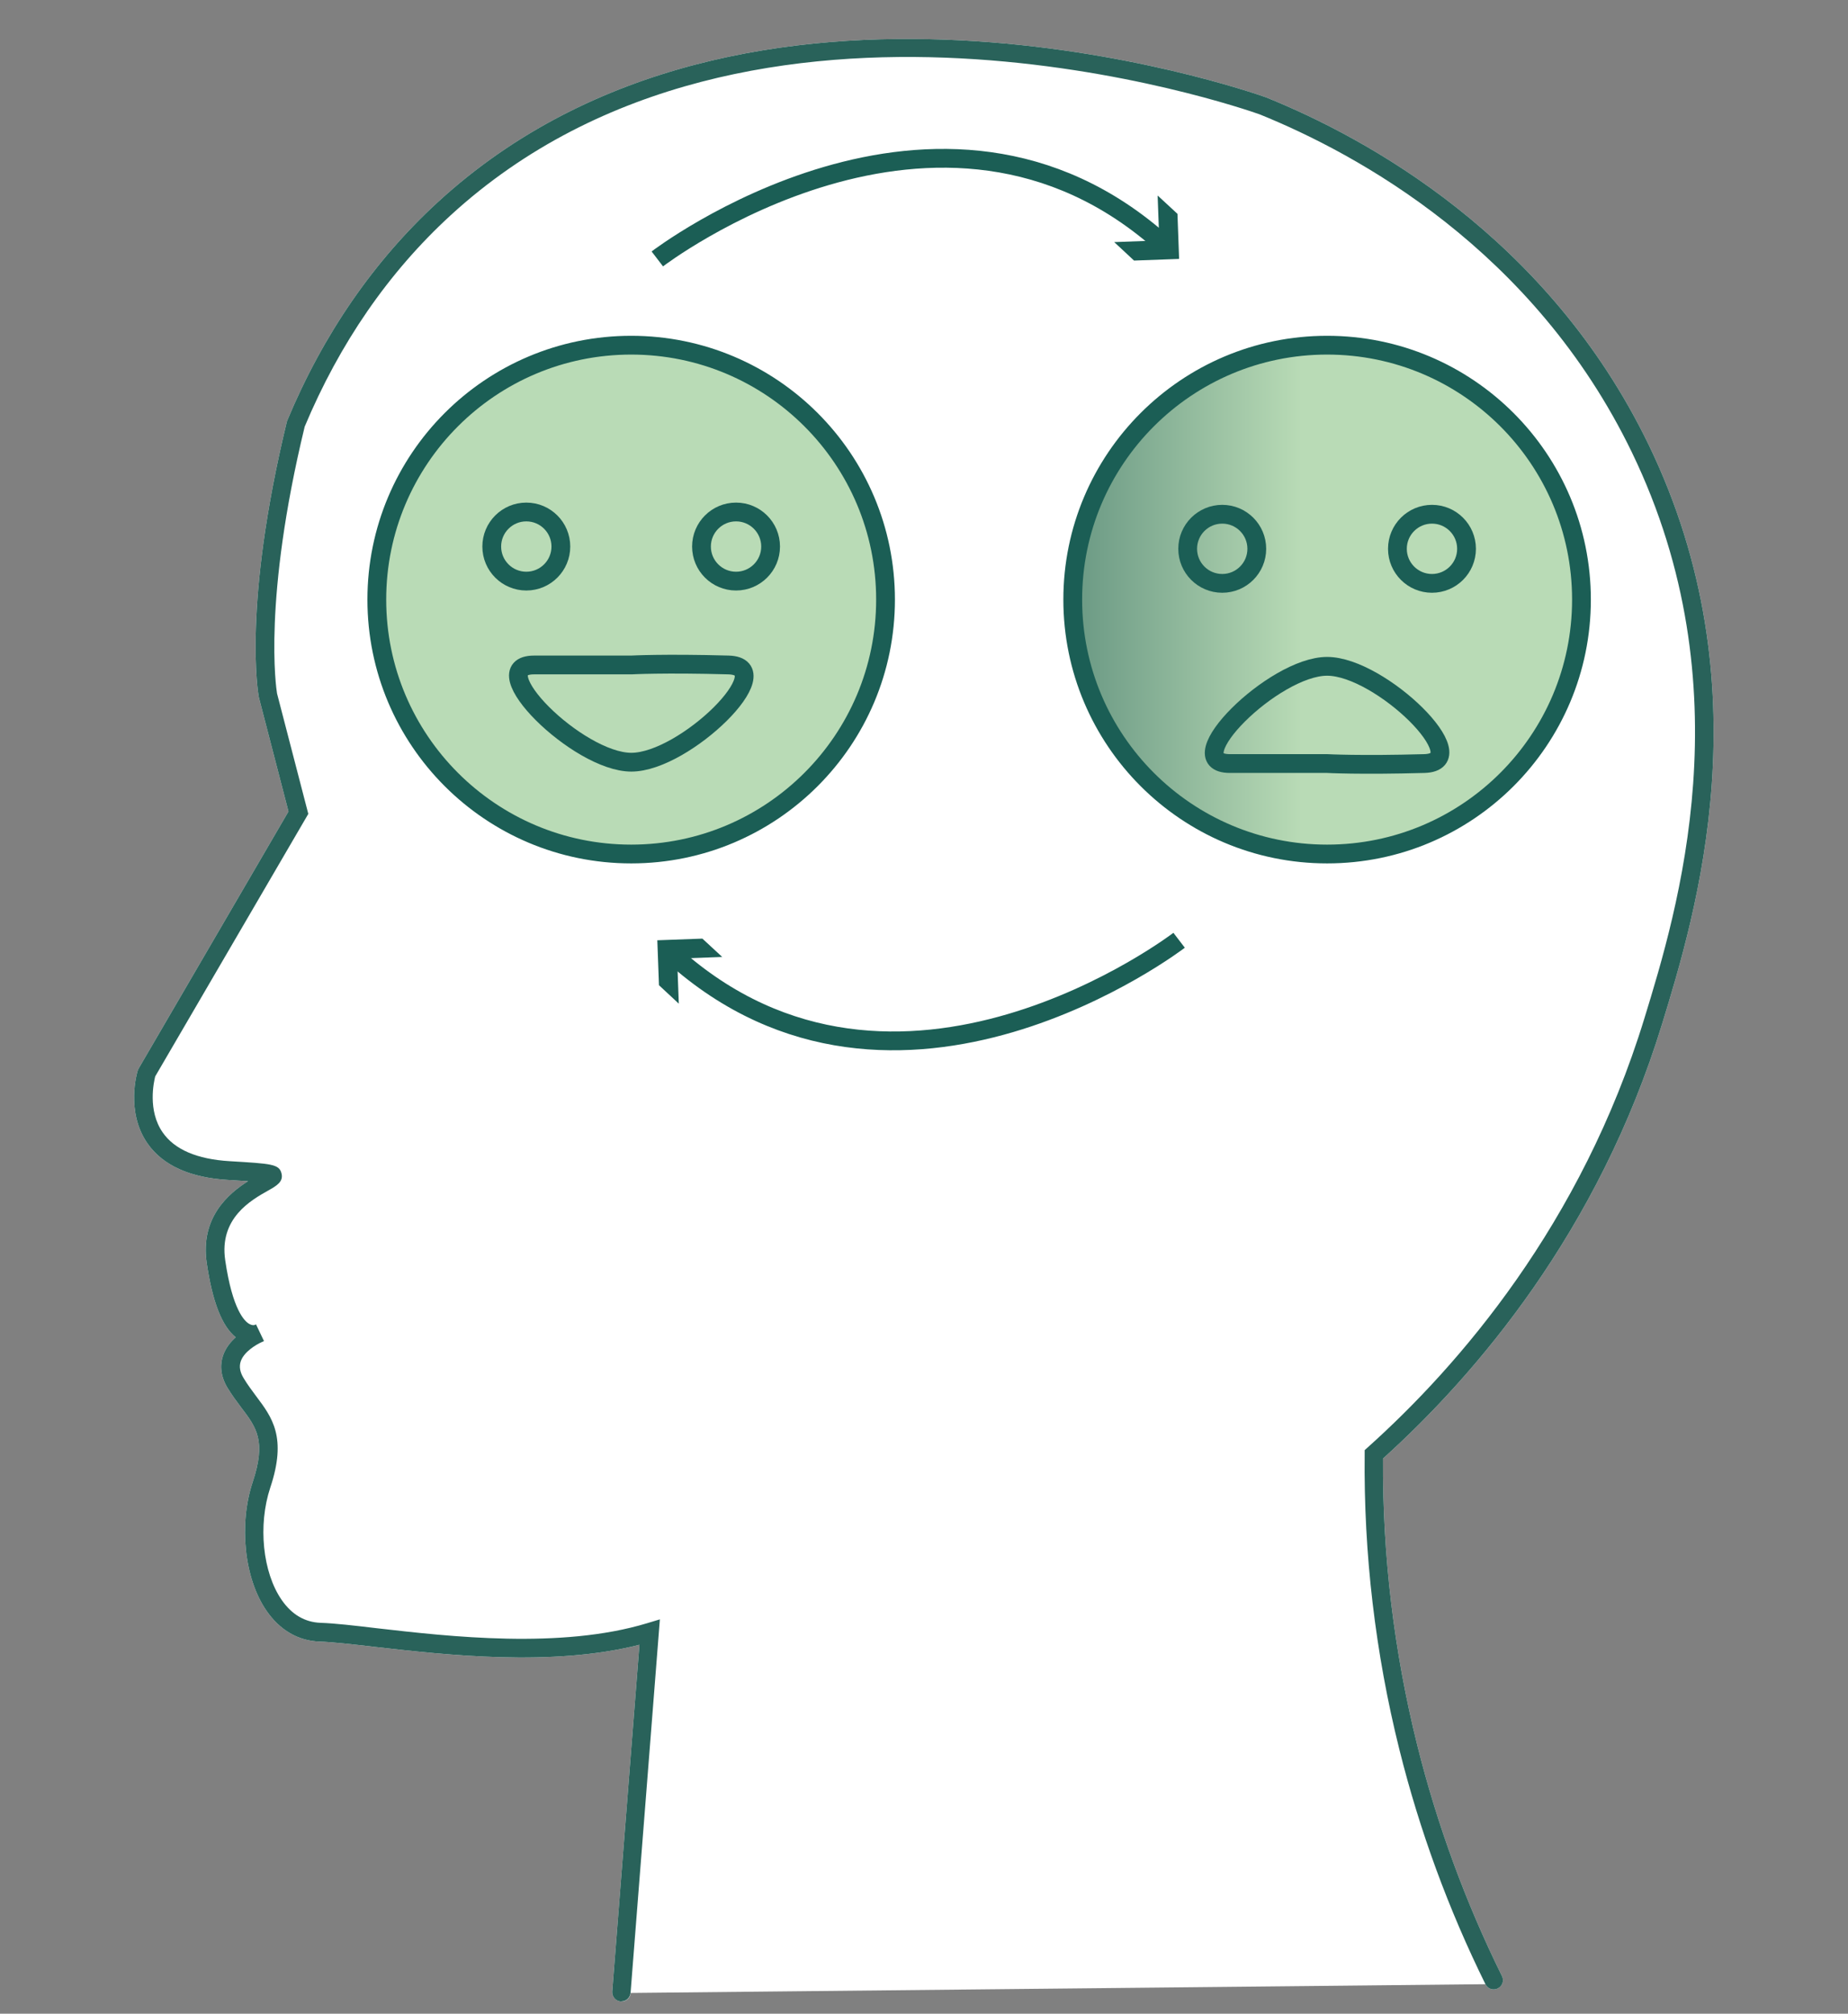
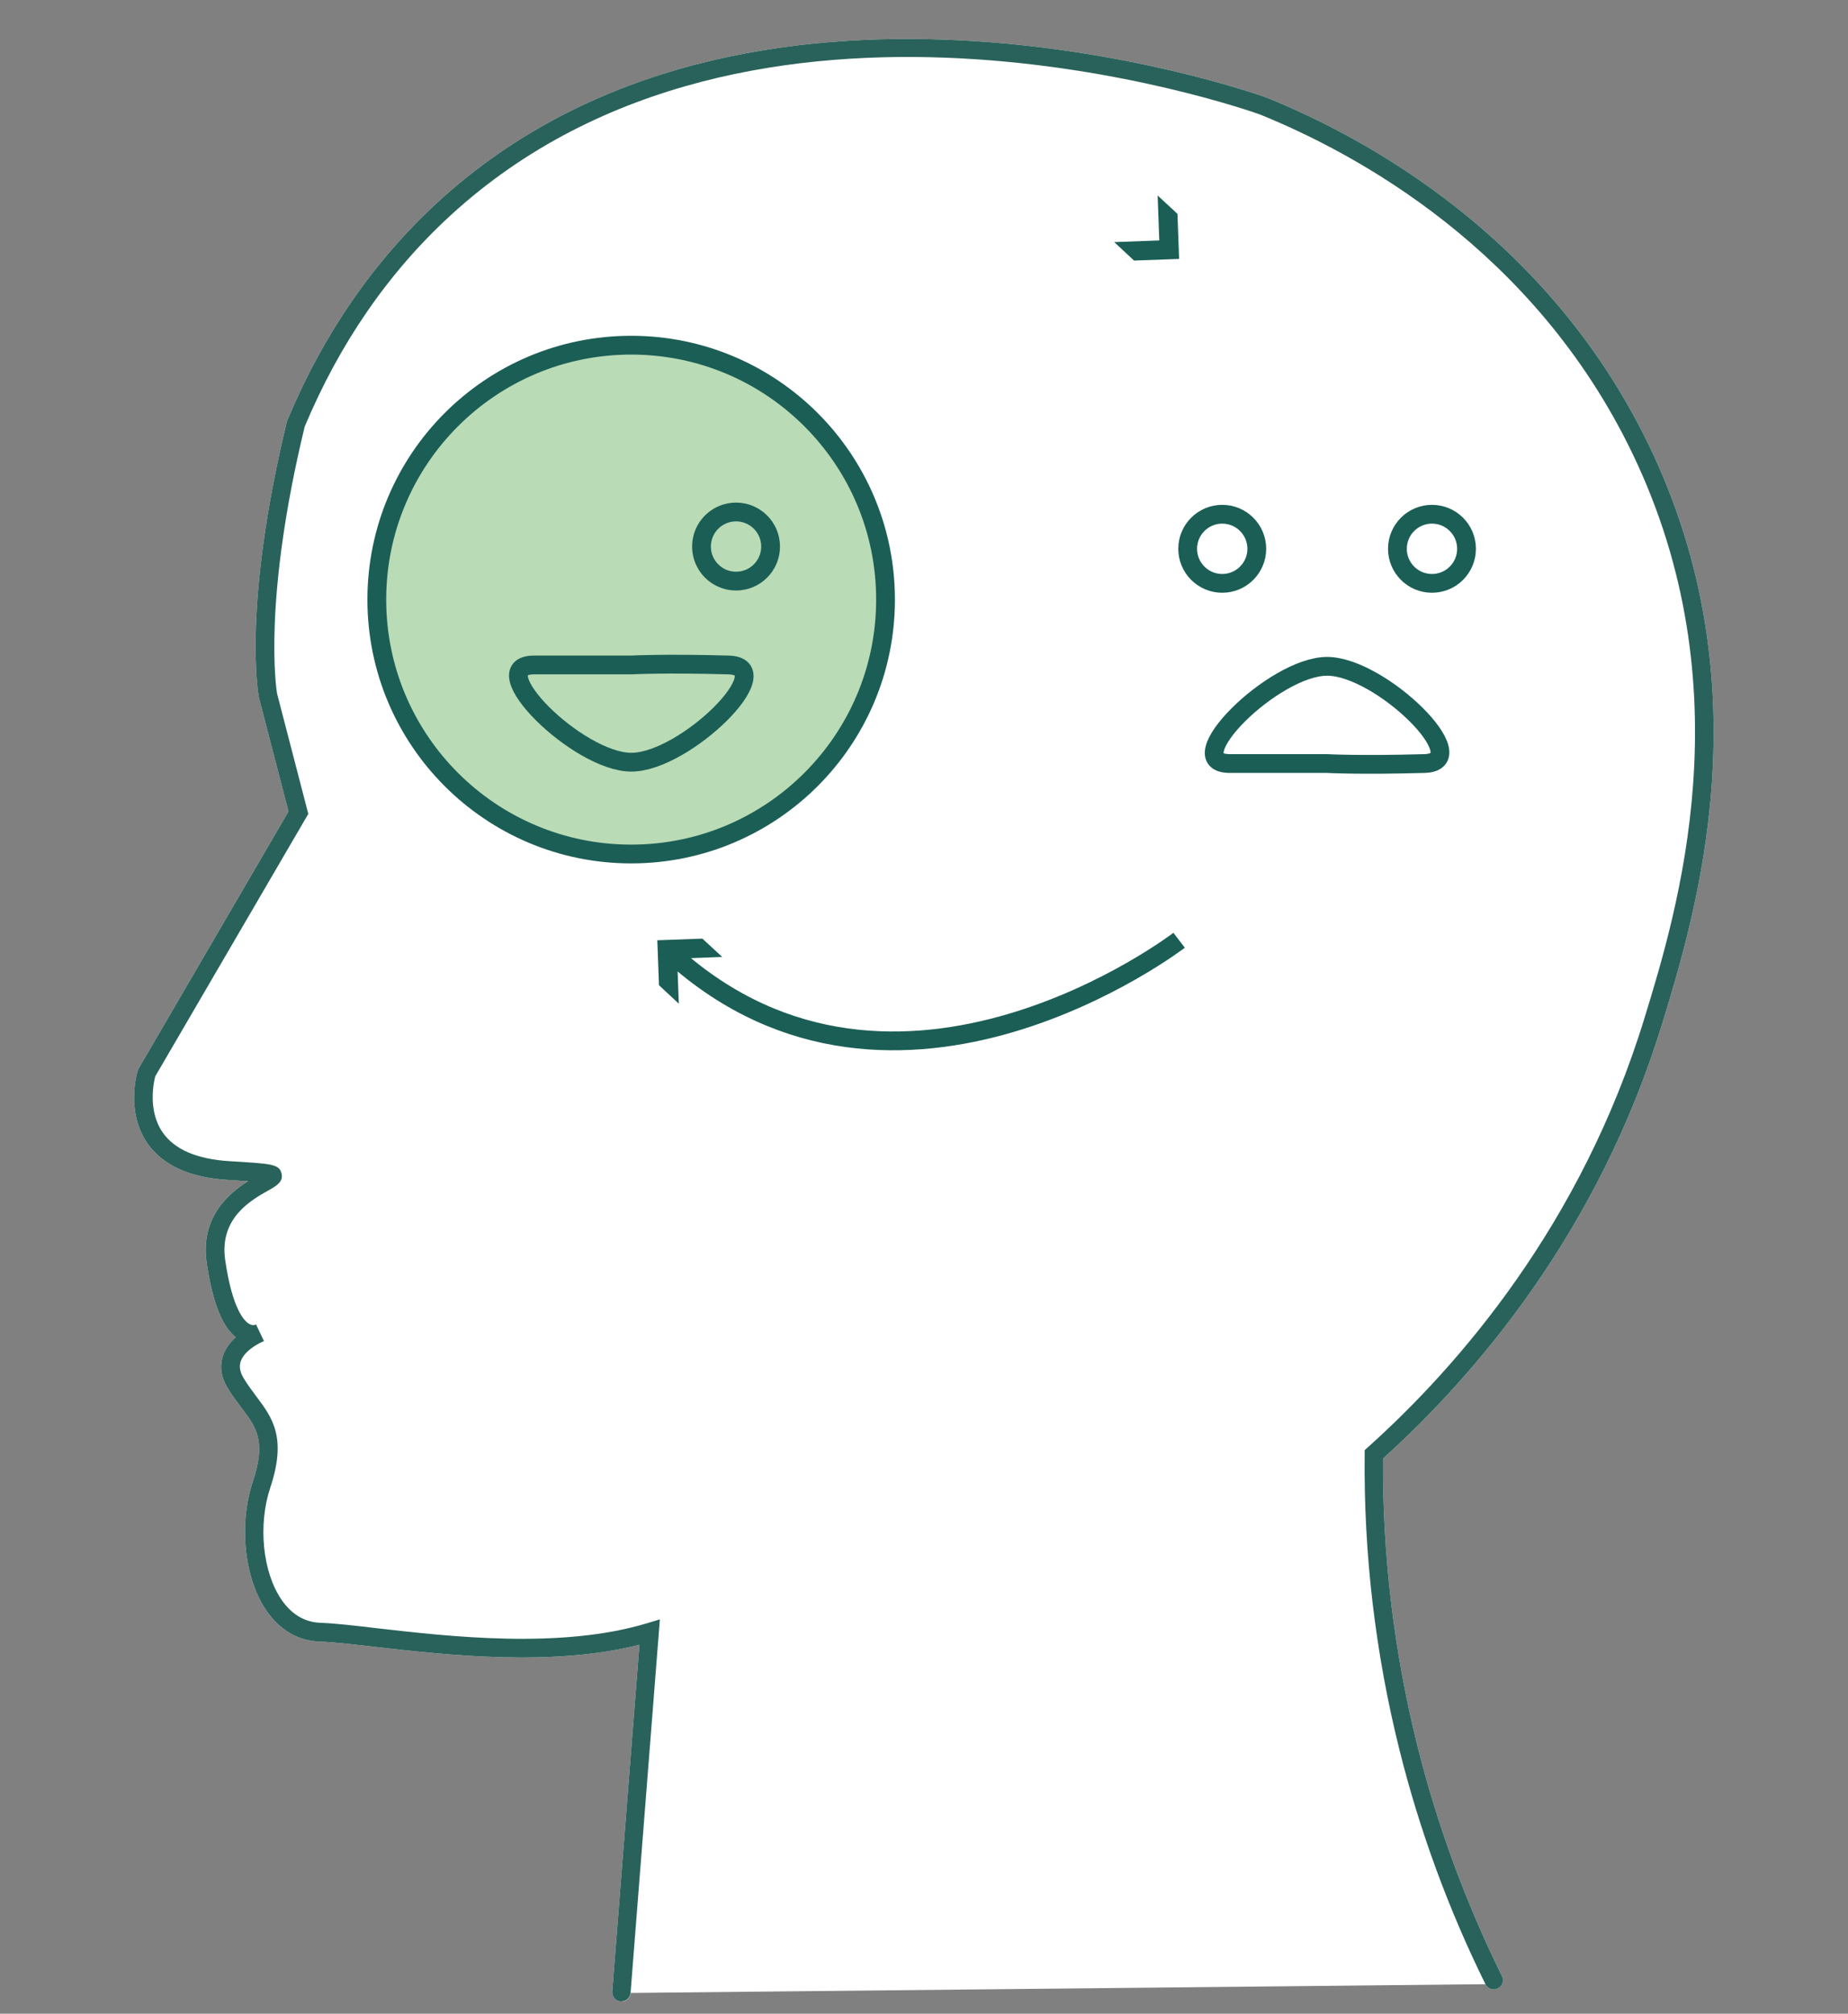
<svg xmlns="http://www.w3.org/2000/svg" id="Layer_1" data-name="Layer 1" viewBox="0 0 123 134">
  <rect x="0" y="0" width="123" height="134" fill="#808080" stroke="none" />
  <defs>
    <style>
      .cls-1 {
        fill: #1b5e55;
      }

      .cls-2 {
        fill: #fff;
      }

      .cls-3 {
        fill: none;
      }

      .cls-3, .cls-4, .cls-5 {
        stroke: #1b5e55;
        stroke-miterlimit: 10;
        stroke-width: 1.25px;
      }

      .cls-4 {
        fill: #b9dbb6;
      }

      .cls-5 {
        fill: url(#linear-gradient);
      }

      .cls-6 {
        fill: #29625a;
      }
    </style>
    <linearGradient id="linear-gradient" x1="58.89" y1="39.9" x2="92.74" y2="39.9" gradientUnits="userSpaceOnUse">
      <stop offset="0" stop-color="#29625a" />
      <stop offset=".82" stop-color="#b9dbb6" />
    </linearGradient>
  </defs>
  <g>
    <g>
      <path class="cls-2" d="M18.76,106.49c.67.97,1.54,1.48,2.58,1.52.94.03,2.24.18,3.75.36" />
      <path class="cls-2" d="M17.42,89.32c-.38.17-1.19.65-1.4,1.29-.11.34-.05.7.19,1.1.27.45.56.83.84,1.21" />
-       <path class="cls-2" d="M16.96,88.18s.07-.03.09-.04" />
      <path class="cls-2" d="M41.98,132.62c-.03.32-.29.57-.61.57-.02,0-.03,0-.05,0-.34-.03-.59-.32-.57-.66l1.81-23.08c-5.82,1.48-12.87.68-17.62.14-1.48-.17-2.77-.32-3.66-.35-1.43-.05-2.65-.76-3.54-2.05-1.48-2.13-1.86-5.74-.92-8.57.91-2.74.25-3.62-.76-4.95-.3-.4-.61-.81-.92-1.32-.54-.9-.46-1.66-.3-2.13.17-.51.5-.92.85-1.23-.92-.74-1.55-2.36-1.93-4.94-.44-3.01,1.42-4.61,2.75-5.45-.44-.03-.92-.06-1.31-.08-2.56-.15-4.37-.97-5.39-2.44-1.46-2.11-.68-4.74-.64-4.85l.06-.13,9.97-17.1-1.97-7.59c-.05-.25-1.09-6.15,1.86-18.34l.03-.09c2.39-5.73,5.76-10.62,10.02-14.53,20.61-18.92,53.73-7.47,55.13-6.97,6.64,2.68,18.74,9.23,25.46,23.11,7.78,16.09,3.13,31.25.9,38.54-4.24,13.83-12.4,23.35-18.58,28.93-.04,6.43.73,12.85,2.28,19.07,1.32,5.3,3.22,10.47,5.64,15.37.15.3.03.67-.28.82-.31.15-.67.03-.82-.28" />
    </g>
    <path class="cls-6" d="M41.37,133.19s-.03,0-.05,0c-.34-.03-.59-.32-.57-.66l1.81-23.08c-5.82,1.48-12.87.68-17.62.14-1.48-.17-2.77-.32-3.66-.35-1.43-.05-2.65-.76-3.54-2.05-1.48-2.13-1.86-5.74-.92-8.57.91-2.74.25-3.62-.76-4.95-.3-.4-.61-.81-.92-1.32-.54-.9-.46-1.66-.3-2.13.17-.51.5-.92.85-1.23-.92-.74-1.55-2.36-1.93-4.94-.44-3.01,1.42-4.61,2.75-5.45-.44-.03-.92-.06-1.31-.08-2.56-.15-4.37-.97-5.39-2.44-1.46-2.11-.68-4.74-.64-4.85l.06-.13,9.97-17.1-1.97-7.59c-.05-.25-1.09-6.15,1.86-18.34l.03-.09c2.39-5.73,5.76-10.62,10.02-14.53,20.61-18.92,53.73-7.47,55.13-6.97,6.64,2.68,18.74,9.23,25.46,23.11,7.78,16.09,3.13,31.25.9,38.54-4.24,13.83-12.4,23.35-18.58,28.93-.04,6.43.73,12.85,2.28,19.07,1.32,5.3,3.22,10.47,5.64,15.37.15.3.03.67-.28.82-.31.15-.67.03-.82-.28-2.46-4.98-4.39-10.24-5.73-15.62-1.6-6.41-2.38-13.03-2.31-19.65v-.27s.2-.18.2-.18c6.09-5.46,14.22-14.85,18.42-28.56,2.19-7.14,6.74-21.99-.83-37.65-6.53-13.51-18.33-19.89-24.78-22.5-1.35-.48-33.78-11.7-53.86,6.73-4.12,3.78-7.38,8.51-9.7,14.05-2.79,11.53-1.9,17.4-1.84,17.76l2.08,8.01-10.19,17.47c-.09.36-.52,2.27.5,3.73.79,1.14,2.29,1.78,4.45,1.91,2.81.17,3.31.19,3.46.83.13.55-.35.82-.9,1.13-1.14.64-3.26,1.84-2.85,4.63.48,3.3,1.29,4.08,1.62,4.25.16.09.29.08.34.06.04-.02.07-.03.09-.04l.53,1.11s-.07.04-.15.07c-.38.17-1.19.65-1.4,1.29-.11.34-.05.7.19,1.1.27.45.56.83.84,1.21,1.06,1.41,2.06,2.73.94,6.08-.83,2.5-.51,5.65.76,7.48.67.97,1.54,1.48,2.58,1.52.94.03,2.24.18,3.75.36,4.88.56,12.25,1.4,17.98-.33l.86-.26-1.95,24.85c-.03.32-.29.57-.61.57Z" />
  </g>
  <g>
    <circle class="cls-4" cx="42.01" cy="39.9" r="16.93" />
    <g>
      <g>
-         <circle class="cls-3" cx="35.03" cy="36.37" r="2.3" />
        <circle class="cls-3" cx="48.99" cy="36.37" r="2.3" />
      </g>
      <path class="cls-3" d="M48.49,44.25c3.57.1-2.9,6.47-6.47,6.47s-10.05-6.47-6.47-6.47h6.47s2.17-.12,6.47,0Z" />
    </g>
  </g>
  <g>
-     <circle class="cls-5" cx="88.33" cy="39.9" r="16.93" />
    <g>
      <g>
        <circle class="cls-3" cx="81.35" cy="36.52" r="2.3" />
        <circle class="cls-3" cx="95.31" cy="36.52" r="2.3" />
      </g>
      <path class="cls-3" d="M94.8,50.81c3.57-.1-2.9-6.47-6.47-6.47s-10.05,6.47-6.47,6.47h6.47s2.17.12,6.47,0Z" />
    </g>
  </g>
  <g>
    <g>
-       <path class="cls-3" d="M43.75,17.23s18.77-14.39,33.69-.98" />
      <polygon class="cls-1" points="74.16 16.11 77.16 16 77.05 13.01 78.37 14.23 78.48 17.23 75.48 17.34 74.16 16.11" />
    </g>
    <g>
      <path class="cls-3" d="M78.48,62.57s-18.77,14.39-33.69.98" />
      <polygon class="cls-1" points="48.07 63.68 45.07 63.79 45.18 66.79 43.86 65.56 43.75 62.57 46.75 62.46 48.07 63.68" />
    </g>
  </g>
</svg>